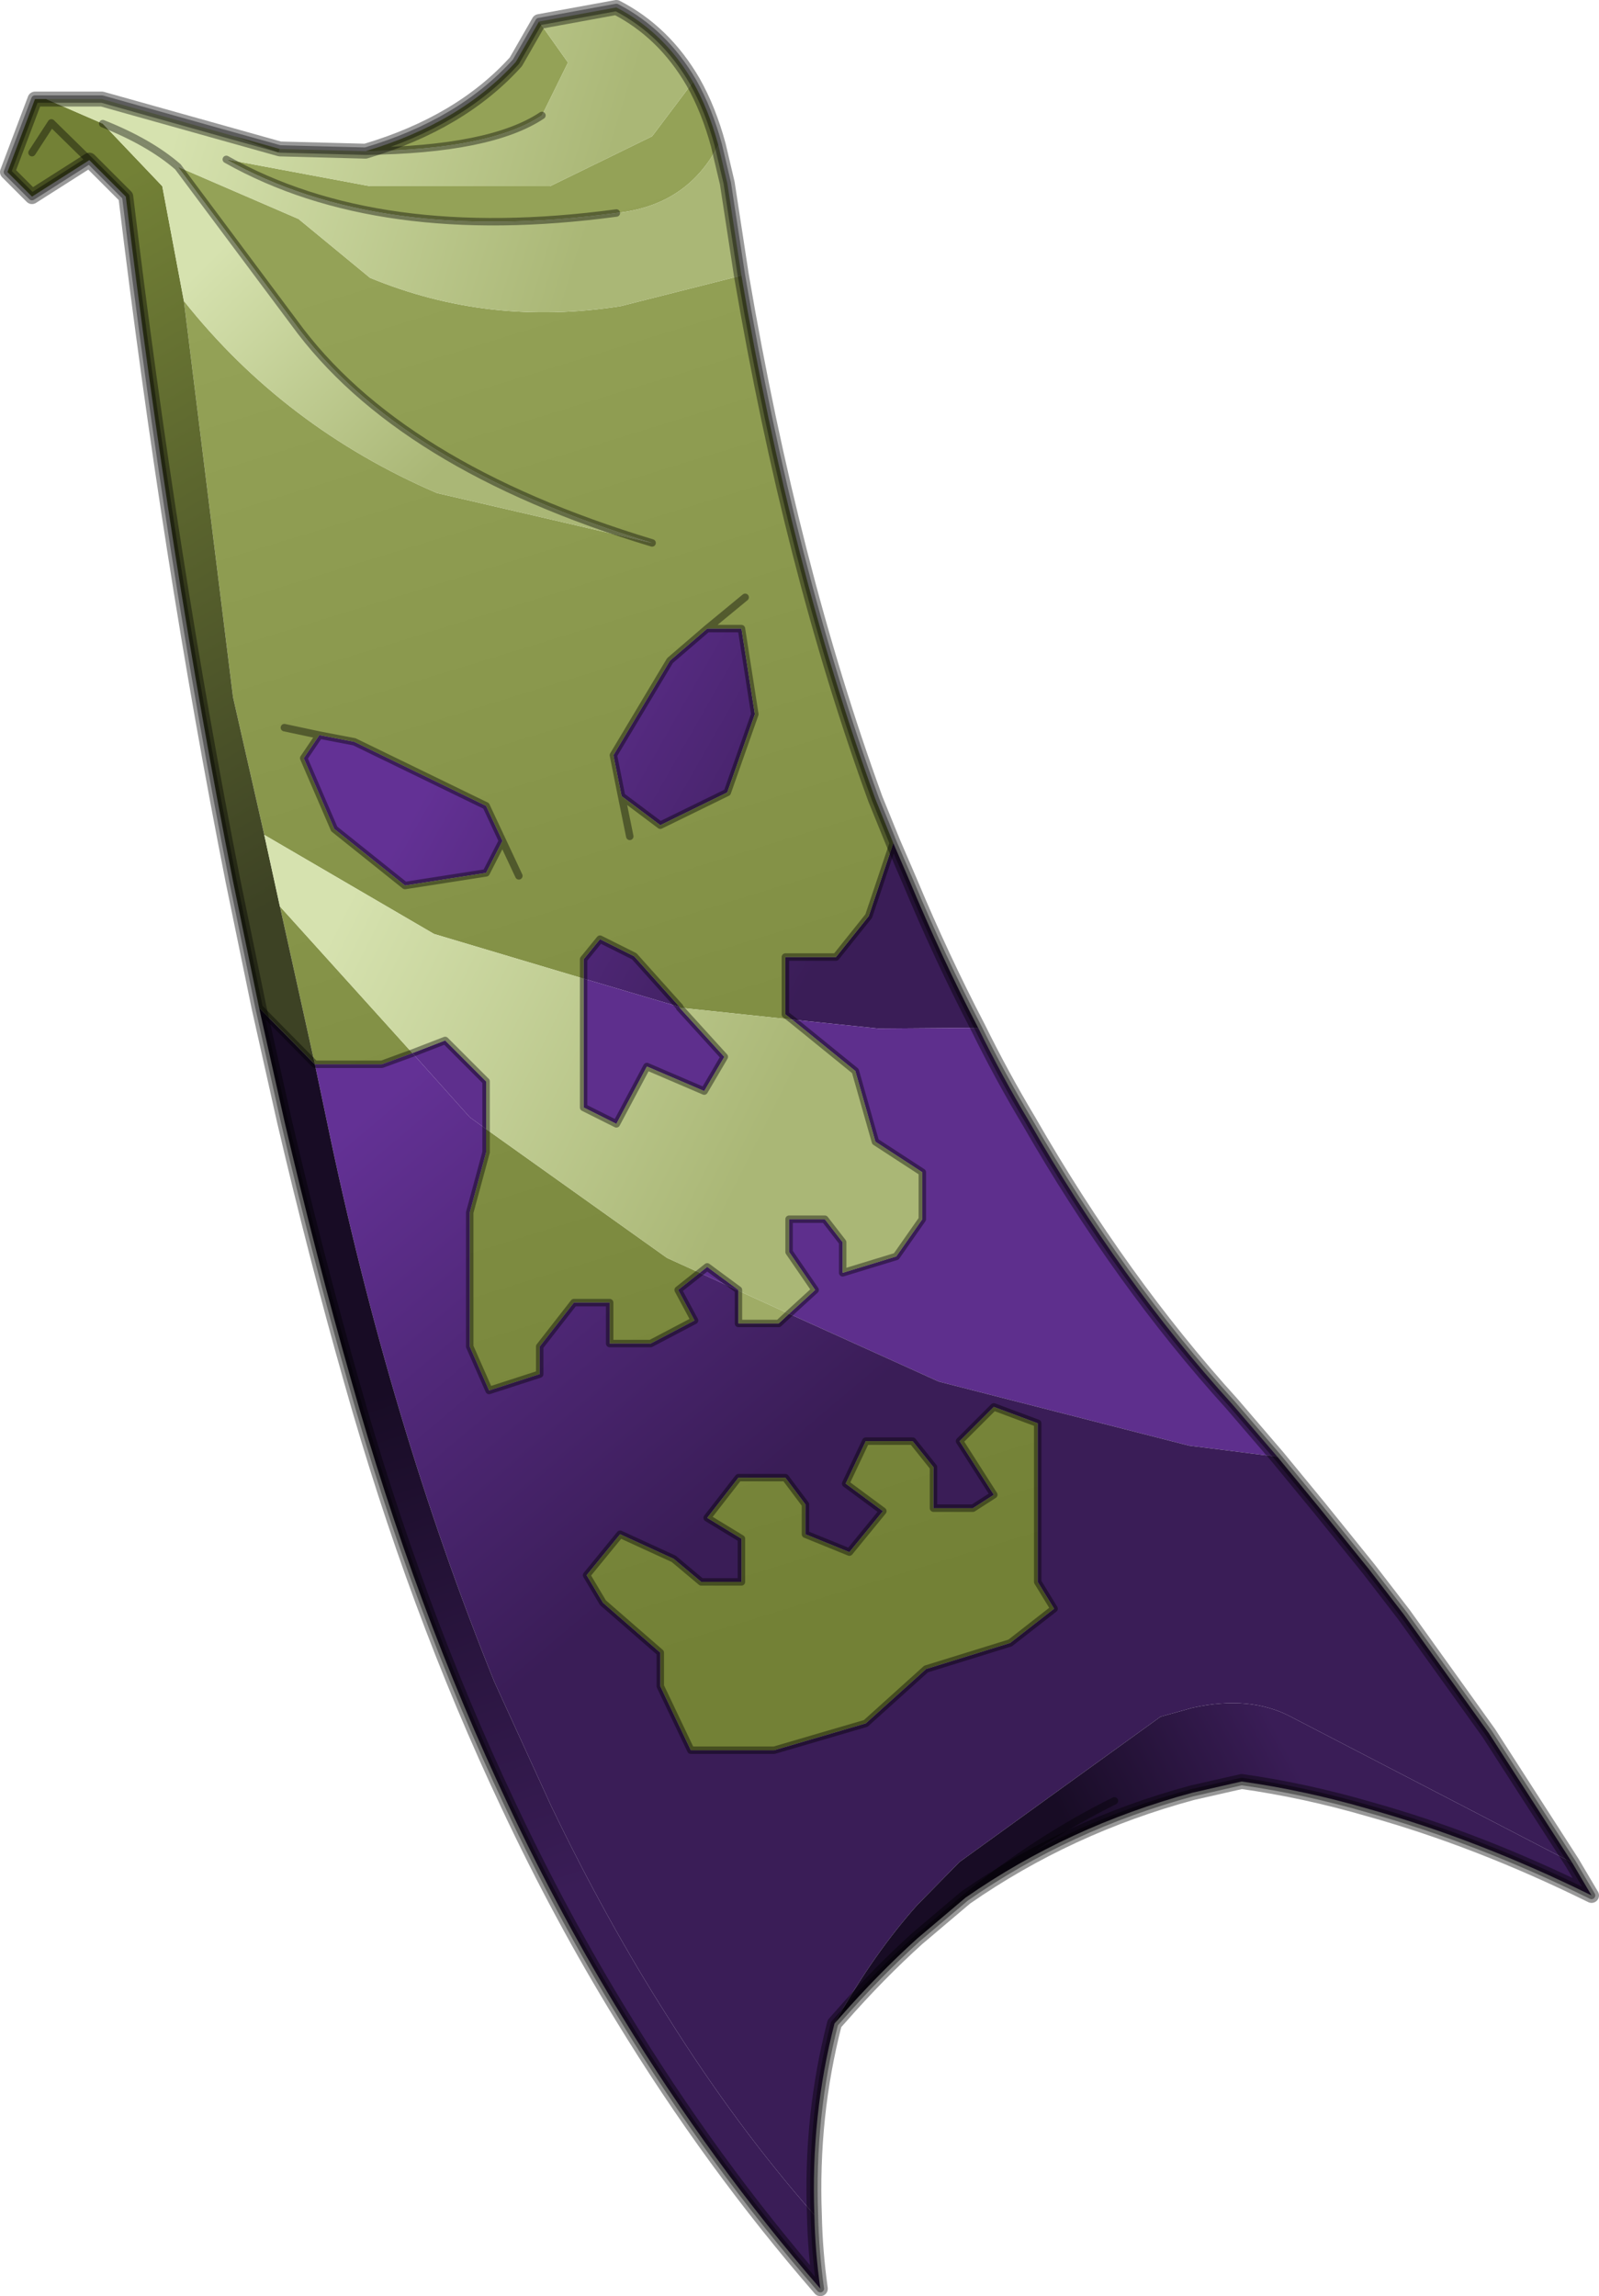
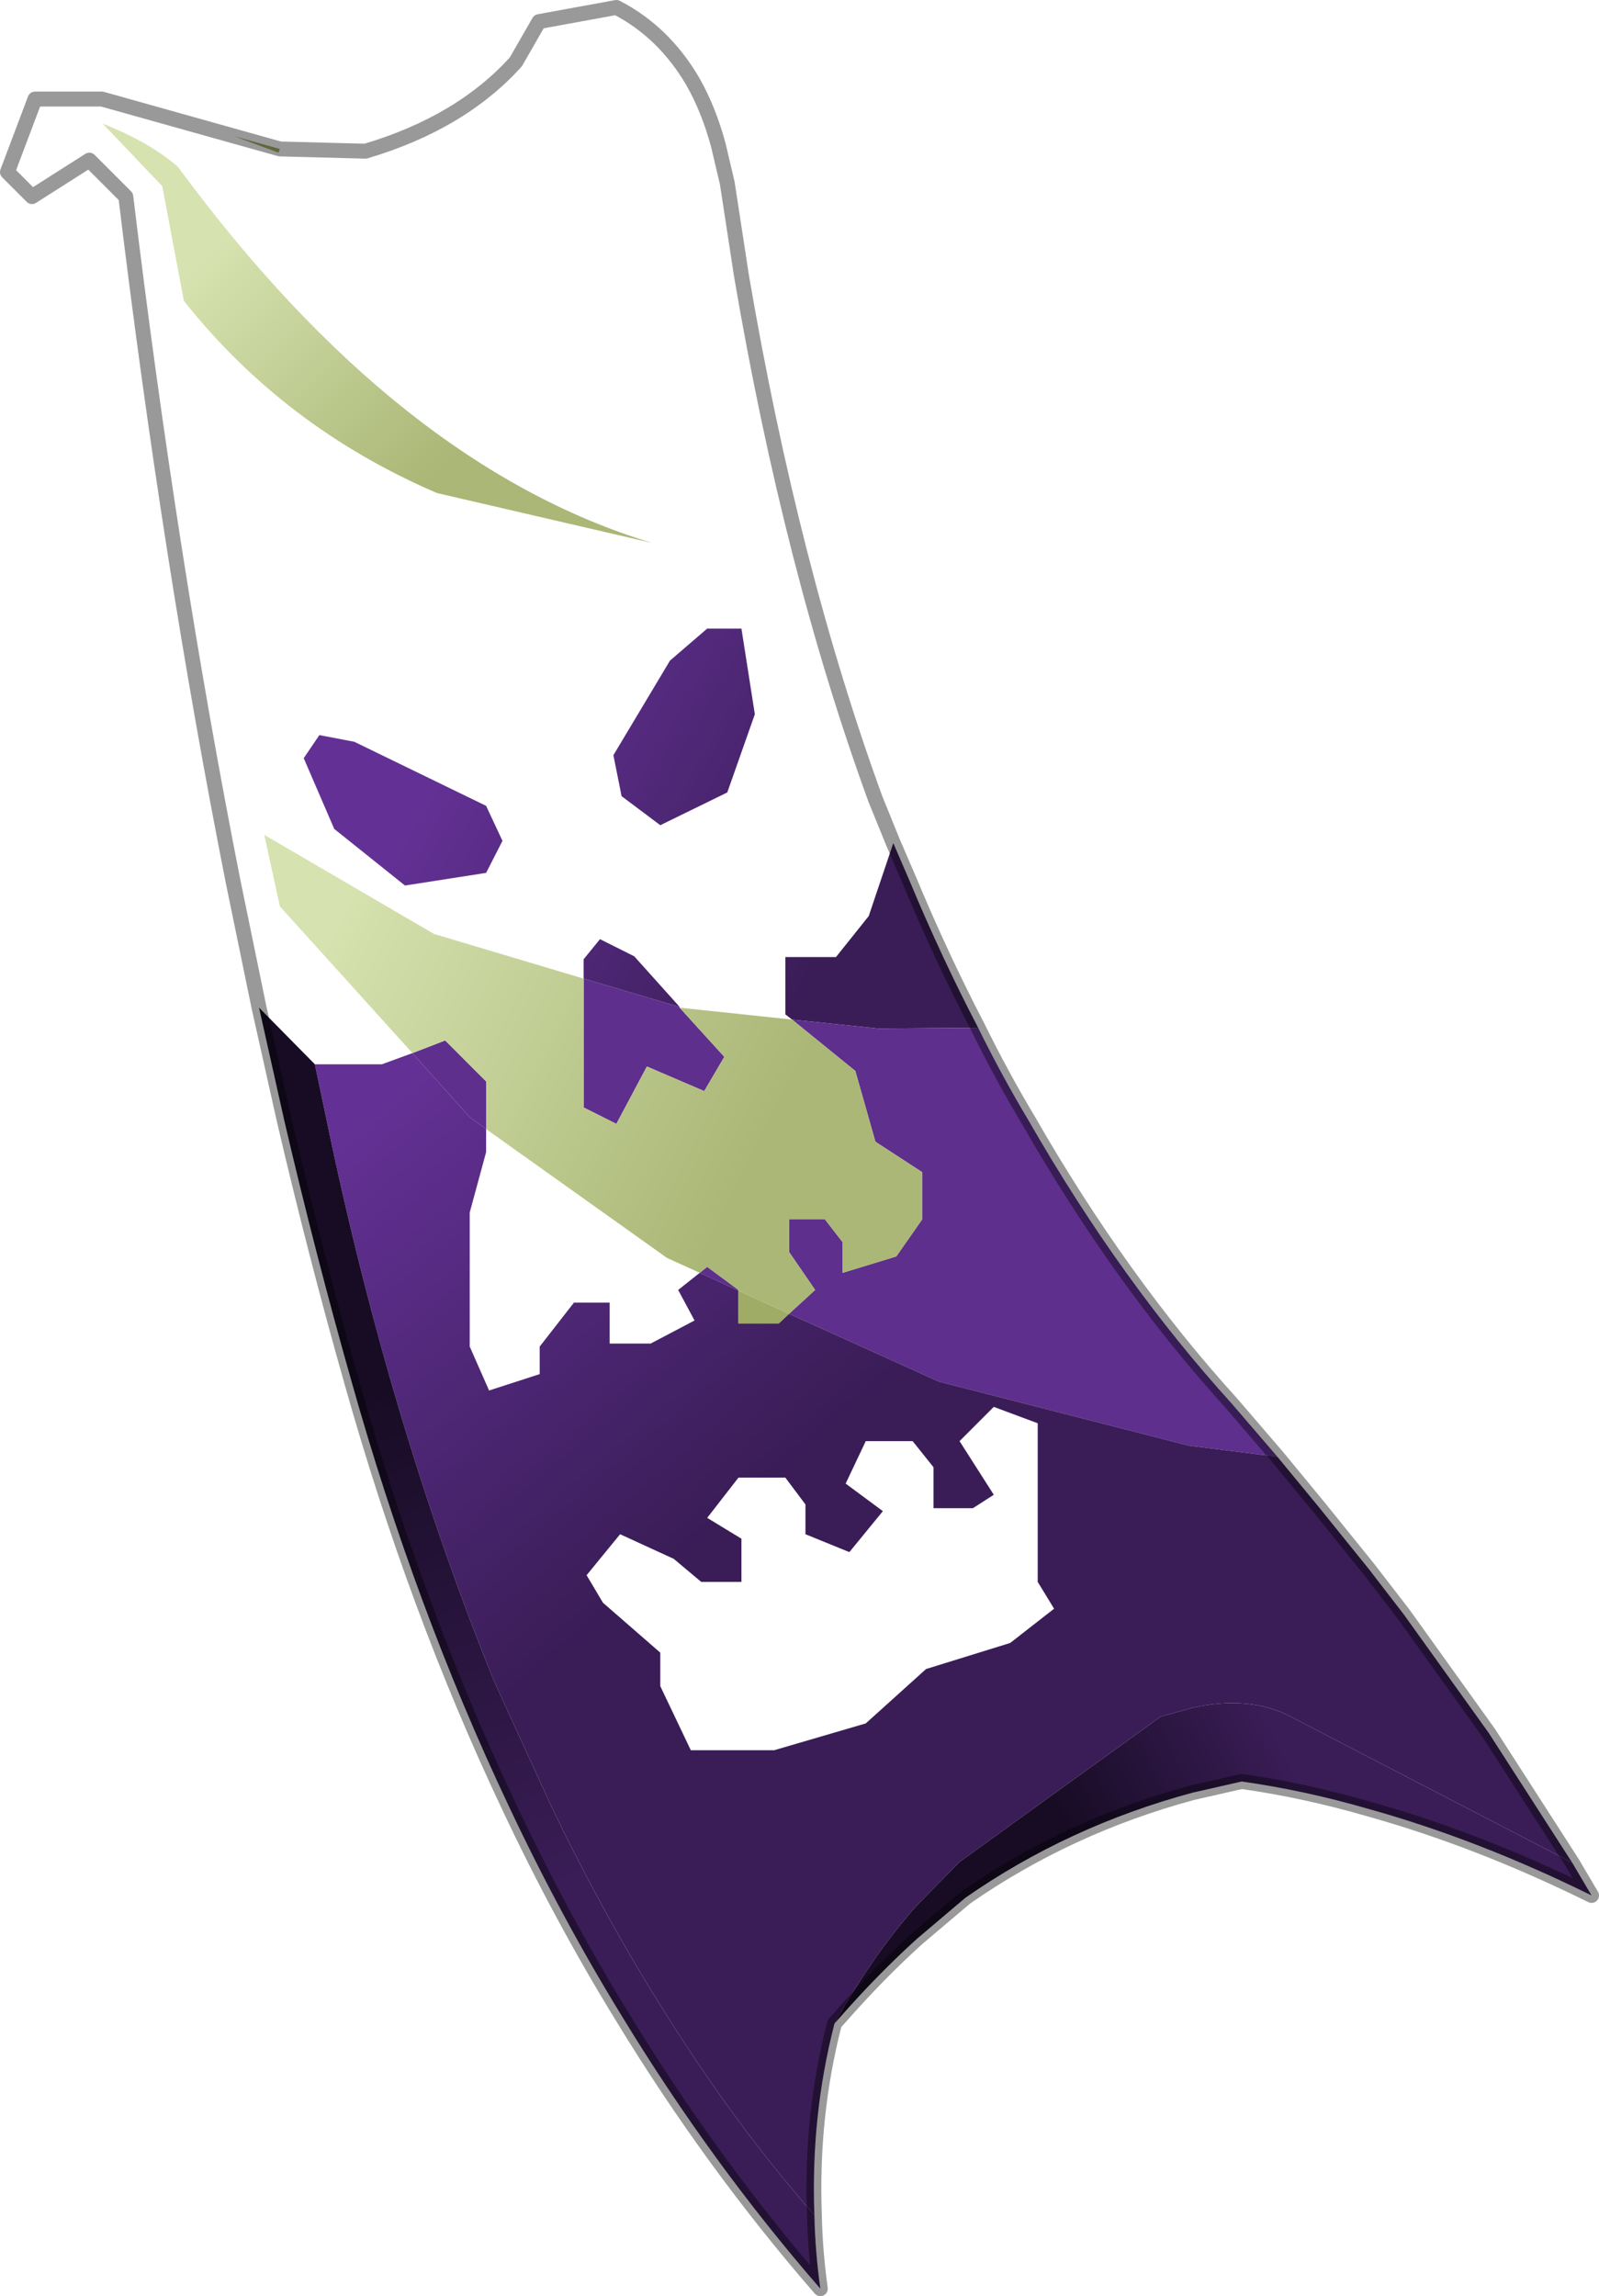
<svg xmlns="http://www.w3.org/2000/svg" xmlns:xlink="http://www.w3.org/1999/xlink" width="107.4px" height="154.15px">
  <g transform="matrix(1, 0, 0, 1, -221.25, -122.9)">
    <use xlink:href="#object-0" width="107.4" height="154.15" transform="matrix(1, 0, 0, 1, 221.25, 122.9)" />
  </g>
  <defs>
    <g transform="matrix(1, 0, 0, 1, 53.7, 77.1)" id="object-0">
      <use xlink:href="#object-1" width="107.4" height="154.15" transform="matrix(1, 0, 0, 1, -53.7, -77.1)" />
    </g>
    <g transform="matrix(1, 0, 0, 1, 53.7, 77.1)" id="object-1">
      <path fill-rule="evenodd" fill="url(#gradient-L1898bb401fb7b4e06187fe24ac893f61)" stroke="none" d="M6.3 -20.5L7.4 -17.95Q9.55 -12.8 12 -8.1L5.3 -8.05L-0.5 -8.65L-0.95 -9L-0.95 -12.85L2.45 -12.85L4.65 -15.6L6.3 -20.5M-11.95 -23.65L-12.5 -26.4L-8.7 -32.75L-6.2 -34.9L-3.9 -34.9L-3 -29.15L-4.85 -23.9L-9.35 -21.7L-11.95 -23.65M-32.25 -27.75L-29.9 -27.3L-21.05 -23L-19.95 -20.65L-21.05 -18.5L-26.5 -17.65L-31.25 -21.45L-33.3 -26.2L-32.25 -27.75M-14.5 -11.4L-14.5 -12.7L-13.4 -14.05L-11.1 -12.9L-8.05 -9.5L-14.5 -11.4" />
-       <path fill-rule="evenodd" fill="url(#gradient-L6e665e82094d1d7b4d33099eec358da3)" stroke="none" d="M6.3 -20.5L4.65 -15.6L2.45 -12.85L-0.95 -12.85L-0.95 -9L-0.5 -8.65L-8.05 -9.45L-8.05 -9.5L-11.1 -12.9L-13.4 -14.05L-14.5 -12.7L-14.5 -11.4L-24.55 -14.4L-35.95 -21.05L-38.05 -30.3L-41.35 -56.9Q-34.6 -48.4 -24.35 -44L-9.9 -40.65Q-26.95 -45.8 -33.95 -55.45L-41.75 -65.9L-33.65 -62.4L-28.85 -58.45Q-20.85 -55.15 -12 -56.55L-3.9 -58.6Q-0.55 -38.95 5.1 -23.45L6.3 -20.5M-29.15 -66.95Q-22.75 -68.85 -19.05 -72.95L-17.5 -75.65L-15.55 -72.9L-17.3 -69.35Q-20.75 -67.05 -29.15 -66.95M-7.15 -71.6Q-6.1 -69.75 -5.45 -67.35Q-7.55 -63.3 -12.3 -62.8Q-28.3 -60.65 -38.5 -66.4L-28.85 -64.6L-16.75 -64.6L-9.9 -67.95L-7.15 -71.6M-34.9 -16.25L-26 -6.4L-28.05 -5.65L-32.55 -5.65L-34.9 -16.25M-21.05 -1.3L-8.9 7.35L-6.7 8.35L-8.15 9.5L-7.05 11.55L-10 13.1L-12.75 13.1L-12.75 10.35L-15.15 10.35L-17.45 13.3L-17.45 15.15L-20.85 16.25L-22.15 13.3L-22.15 4.3L-21.05 0.25L-21.05 -1.3M7.6 19.65L9 21.4L9 24.15L11.65 24.15L13.05 23.25L10.75 19.65L13.05 17.35L16 18.45L16 29.1L17.1 30.9L14.15 33.2L8.5 34.95L4.45 38.6L-1.7 40.4L-7.3 40.4L-9.35 36.1L-9.35 33.85L-13.2 30.5L-14.3 28.65L-12.05 25.9L-8.45 27.55L-6.6 29.1L-3.9 29.1L-3.9 26.2L-6.2 24.8L-4.1 22.1L-0.95 22.1L0.4 23.9L0.4 25.9L3.35 27.1L5.6 24.35L3.1 22.5L4.45 19.65L7.6 19.65M-6.2 -34.9L-8.7 -32.75L-12.5 -26.4L-11.95 -23.65L-9.35 -21.7L-4.85 -23.9L-3 -29.15L-3.9 -34.9L-6.2 -34.9L-3.65 -37L-6.2 -34.9M-11.4 -20.95L-11.95 -23.65L-11.4 -20.95M-19.95 -20.65L-21.05 -23L-29.9 -27.3L-32.25 -27.75L-34.6 -28.25L-32.25 -27.75L-33.3 -26.2L-31.25 -21.45L-26.5 -17.65L-21.05 -18.5L-19.95 -20.65L-18.85 -18.3L-19.95 -20.65" />
      <path fill-rule="evenodd" fill="#5e2f8d" stroke="none" d="M-0.5 -8.65L5.3 -8.05L12 -8.1Q13.6 -4.85 15.4 -1.85Q21.6 8.95 29.05 17.15L32.1 20.7L26.15 19.95L9.35 15.65L-0.7 11.1L1.05 9.5L-0.7 6.95L-0.7 4.75L1.7 4.75L2.9 6.3L2.9 8.35L6.5 7.25L8.25 4.75L8.25 1.6L5.1 -0.45L3.75 -5.2L-0.5 -8.65M-8.05 -9.45L-5.05 -6.15L-6.4 -3.85L-10.25 -5.5L-12.3 -1.65L-14.5 -2.75L-14.5 -11.4L-8.05 -9.5L-8.05 -9.45M-26 -6.4L-23.8 -7.25L-21.05 -4.5L-21.05 -1.3L-22.15 -2.1L-26 -6.4M-6.7 8.35L-6.2 7.95L-4.1 9.5L-4.1 9.55L-6.7 8.35" />
      <path fill-rule="evenodd" fill="url(#gradient-Le4a258f10e3839ad7a03da9ef3b47306)" stroke="none" d="M32.1 20.7L34.9 24.1L38.25 28.25L40.6 31.3L46.3 39.25L51.9 47.95L33 38.15Q30.25 36.7 26.4 37.55L24.25 38.15L10.75 47.9L7.9 50.8Q5.05 54 2.6 58.3L2.35 58.75Q0.75 64.95 1 71.6Q-4.2 65.7 -8.85 58.3Q-13 51.8 -16.7 44.1L-20.5 35.8Q-27.55 18.4 -31.75 -1.85L-32.55 -5.65L-28.05 -5.65L-26 -6.4L-22.15 -2.1L-21.05 -1.3L-21.05 0.25L-22.15 4.3L-22.15 13.3L-20.85 16.25L-17.45 15.15L-17.45 13.3L-15.15 10.35L-12.75 10.35L-12.75 13.1L-10 13.1L-7.05 11.55L-8.15 9.5L-6.7 8.35L-4.1 9.55L-4.1 11.75L-1.4 11.75L-0.7 11.1L9.35 15.65L26.15 19.95L32.1 20.7M7.6 19.65L4.45 19.65L3.1 22.5L5.6 24.35L3.35 27.1L0.4 25.9L0.4 23.9L-0.95 22.1L-4.1 22.1L-6.2 24.8L-3.9 26.2L-3.9 29.1L-6.6 29.1L-8.45 27.55L-12.05 25.9L-14.3 28.65L-13.2 30.5L-9.35 33.85L-9.35 36.1L-7.3 40.4L-1.7 40.4L4.45 38.6L8.5 34.95L14.15 33.2L17.1 30.9L16 29.1L16 18.45L13.05 17.35L10.75 19.65L13.05 23.25L11.65 24.15L9 24.15L9 21.4L7.6 19.65" />
      <path fill-rule="evenodd" fill="url(#gradient-L0f234e06818af66682e8aa435c18ff4a)" stroke="none" d="M51.9 47.95L53.2 50.15Q45.6 46.4 38.25 44.35Q33.95 43.1 29.7 42.5L26.4 43.25Q18.05 45.5 11.15 50.3L7.9 53.05Q5.25 55.45 2.75 58.3L2.35 58.75L2.6 58.3Q5.05 54 7.9 50.8L10.75 47.9L24.25 38.15L26.4 37.55Q30.25 36.7 33 38.15L51.9 47.95M21.15 43.8Q15.9 46.4 11.15 50.3Q15.9 46.4 21.15 43.8" />
      <path fill-rule="evenodd" fill="url(#gradient-L44348df1ed77c196ab6d76e674f8d082)" stroke="none" d="M1 71.6Q1.05 74.05 1.4 76.55Q-5.9 68.15 -11.9 58.3Q-16.05 51.55 -19.55 44.1Q-25.8 30.9 -30.1 15.6Q-32.5 7.15 -34.6 -1.85L-36.3 -9.45L-32.55 -5.65L-31.75 -1.85Q-27.55 18.4 -20.5 35.8L-16.7 44.1Q-13 51.8 -8.85 58.3Q-4.2 65.7 1 71.6" />
-       <path fill-rule="evenodd" fill="url(#gradient-Lf71d0d0b0be5f77658a0aafe9f118a7e)" stroke="none" d="M-36.3 -9.45L-38.05 -17.95Q-42.3 -39.45 -45.25 -63.9L-47.7 -66.35L-51.55 -63.9L-53.2 -65.55L-51.35 -70.45L-50.6 -70.45L-46.8 -68.8L-42.8 -64.6L-41.35 -56.9L-38.05 -30.3L-35.95 -21.05L-34.9 -16.25L-32.55 -5.65L-36.3 -9.45M-47.7 -66.35L-50.25 -68.85L-51.55 -66.85L-50.25 -68.85L-47.7 -66.35" />
-       <path fill-rule="evenodd" fill="url(#gradient-Lb45daf71916651a644f4c44c3896d1c4)" stroke="none" d="M-50.6 -70.45L-46.85 -70.45L-37.95 -67.95L-35 -66.85L-34.9 -67.1L-29.15 -66.95Q-20.75 -67.05 -17.3 -69.35L-15.55 -72.9L-17.5 -75.65L-12.3 -76.6Q-9.1 -74.95 -7.15 -71.6L-9.9 -67.95L-16.75 -64.6L-28.85 -64.6L-38.5 -66.4Q-28.3 -60.65 -12.3 -62.8Q-7.55 -63.3 -5.45 -67.35L-4.85 -64.8L-3.9 -58.6L-12 -56.55Q-20.85 -55.15 -28.85 -58.45L-33.65 -62.4L-41.75 -65.9Q-43.65 -67.55 -46.8 -68.8L-50.6 -70.45" />
      <path fill-rule="evenodd" fill="#9fac66" stroke="none" d="M-37.95 -67.95L-34.9 -67.1L-35 -66.85L-37.95 -67.95M-4.1 9.55L-0.7 11.1L-1.4 11.75L-4.1 11.75L-4.1 9.55" />
      <path fill-rule="evenodd" fill="url(#gradient-Leecf29681f3c322eca30ebf42ce1e8af)" stroke="none" d="M-0.5 -8.65L3.75 -5.2L5.1 -0.45L8.25 1.6L8.25 4.75L6.5 7.25L2.9 8.35L2.9 6.3L1.7 4.75L-0.7 4.75L-0.7 6.95L1.05 9.5L-0.7 11.1L-4.1 9.55L-4.1 9.5L-6.2 7.95L-6.7 8.35L-8.9 7.35L-21.05 -1.3L-21.05 -4.5L-23.8 -7.25L-26 -6.4L-34.9 -16.25L-35.95 -21.05L-24.55 -14.4L-14.5 -11.4L-14.5 -2.75L-12.3 -1.65L-10.25 -5.5L-6.4 -3.85L-5.05 -6.15L-8.05 -9.45L-0.5 -8.65" />
-       <path fill-rule="evenodd" fill="url(#gradient-L41b0fc4d6751c64e426579b336a6e6da)" stroke="none" d="M-41.75 -65.9L-33.95 -55.45Q-26.95 -45.8 -9.9 -40.65L-24.35 -44Q-34.6 -48.4 -41.35 -56.9L-42.8 -64.6L-46.8 -68.8Q-43.65 -67.55 -41.75 -65.9" />
-       <path fill="none" stroke="#000000" stroke-opacity="0.4" stroke-width="0.5" stroke-linecap="round" stroke-linejoin="round" d="M12 -8.1Q9.55 -12.8 7.4 -17.95L6.3 -20.5L4.65 -15.6L2.45 -12.85L-0.95 -12.85L-0.95 -9L-0.5 -8.65L3.75 -5.2L5.1 -0.45L8.25 1.6L8.25 4.75L6.5 7.25L2.9 8.35L2.9 6.3L1.7 4.75L-0.7 4.75L-0.7 6.95L1.05 9.5L-0.7 11.1L-1.4 11.75L-4.1 11.75L-4.1 9.55L-4.1 9.5L-6.2 7.95L-6.7 8.35L-8.15 9.5L-7.05 11.55L-10 13.1L-12.75 13.1L-12.75 10.35L-15.15 10.35L-17.45 13.3L-17.45 15.15L-20.85 16.25L-22.15 13.3L-22.15 4.3L-21.05 0.25L-21.05 -1.3L-21.05 -4.5L-23.8 -7.25L-26 -6.4L-28.05 -5.65L-32.55 -5.65L-36.3 -9.45L-34.6 -1.85Q-32.5 7.15 -30.1 15.6Q-25.8 30.9 -19.55 44.1Q-16.05 51.55 -11.9 58.3Q-5.9 68.15 1.4 76.55Q1.05 74.05 1 71.6Q0.75 64.95 2.35 58.75L2.75 58.3Q5.25 55.45 7.9 53.05L11.15 50.3Q18.05 45.5 26.4 43.25L29.7 42.5Q33.95 43.1 38.25 44.35Q45.6 46.4 53.2 50.15L51.9 47.95L46.3 39.25L40.6 31.3L38.25 28.25L34.9 24.1L32.1 20.7L29.05 17.15Q21.6 8.95 15.4 -1.85Q13.6 -4.85 12 -8.1M-36.3 -9.45L-38.05 -17.95Q-42.3 -39.45 -45.25 -63.9L-47.7 -66.35L-51.55 -63.9L-53.2 -65.55L-51.35 -70.45L-50.6 -70.45L-46.85 -70.45L-37.95 -67.95L-34.9 -67.1L-29.15 -66.95Q-22.75 -68.85 -19.05 -72.95L-17.5 -75.65L-12.3 -76.6Q-9.1 -74.95 -7.15 -71.6Q-6.1 -69.75 -5.45 -67.35L-4.85 -64.8L-3.9 -58.6Q-0.55 -38.95 5.1 -23.45L6.3 -20.5M-8.05 -9.45L-5.05 -6.15L-6.4 -3.85L-10.25 -5.5L-12.3 -1.65L-14.5 -2.75L-14.5 -11.4L-14.5 -12.7L-13.4 -14.05L-11.1 -12.9L-8.05 -9.5L-8.05 -9.45M7.6 19.65L9 21.4L9 24.15L11.65 24.15L13.05 23.25L10.75 19.65L13.05 17.35L16 18.45L16 29.1L17.1 30.9L14.15 33.2L8.5 34.95L4.45 38.6L-1.7 40.4L-7.3 40.4L-9.35 36.1L-9.35 33.85L-13.2 30.5L-14.3 28.65L-12.05 25.9L-8.45 27.55L-6.6 29.1L-3.9 29.1L-3.9 26.2L-6.2 24.8L-4.1 22.1L-0.95 22.1L0.4 23.9L0.4 25.9L3.35 27.1L5.6 24.35L3.1 22.5L4.45 19.65L7.6 19.65M11.15 50.3Q15.9 46.4 21.15 43.8M-41.75 -65.9L-33.95 -55.45Q-26.95 -45.8 -9.9 -40.65M-38.5 -66.4Q-28.3 -60.65 -12.3 -62.8M-29.15 -66.95Q-20.75 -67.05 -17.3 -69.35M-51.55 -66.85L-50.25 -68.85L-47.7 -66.35M-46.8 -68.8Q-43.65 -67.55 -41.75 -65.9M-11.95 -23.65L-12.5 -26.4L-8.7 -32.75L-6.2 -34.9L-3.65 -37M-6.2 -34.9L-3.9 -34.9L-3 -29.15L-4.85 -23.9L-9.35 -21.7L-11.95 -23.65L-11.4 -20.95M-32.25 -27.75L-29.9 -27.3L-21.05 -23L-19.95 -20.65L-18.85 -18.3M-32.25 -27.75L-34.6 -28.25M-19.95 -20.65L-21.05 -18.5L-26.5 -17.65L-31.25 -21.45L-33.3 -26.2L-32.25 -27.75" />
+       <path fill-rule="evenodd" fill="url(#gradient-L41b0fc4d6751c64e426579b336a6e6da)" stroke="none" d="M-41.75 -65.9Q-26.95 -45.8 -9.9 -40.65L-24.35 -44Q-34.6 -48.4 -41.35 -56.9L-42.8 -64.6L-46.8 -68.8Q-43.65 -67.55 -41.75 -65.9" />
      <path fill="none" stroke="#000000" stroke-opacity="0.4" stroke-width="1" stroke-linecap="round" stroke-linejoin="round" d="M7.4 -17.95L6.3 -20.5L5.1 -23.45Q-0.55 -38.95 -3.9 -58.6L-4.85 -64.8L-5.45 -67.35Q-6.1 -69.75 -7.15 -71.6Q-9.1 -74.95 -12.3 -76.6L-17.5 -75.65L-19.05 -72.95Q-22.75 -68.85 -29.15 -66.95L-34.9 -67.1L-46.85 -70.45L-51.35 -70.45L-53.2 -65.55L-51.55 -63.9L-47.7 -66.35L-45.25 -63.9Q-42.3 -39.45 -38.05 -17.95L-36.3 -9.45L-34.6 -1.85Q-32.5 7.15 -30.1 15.6Q-25.8 30.9 -19.55 44.1Q-16.05 51.55 -11.9 58.3Q-5.9 68.15 1.4 76.55Q1.05 74.05 1 71.6Q0.75 64.95 2.35 58.75L2.75 58.3Q5.25 55.45 7.9 53.05L11.15 50.3Q18.05 45.5 26.4 43.25L29.7 42.5Q33.95 43.1 38.25 44.35Q45.6 46.4 53.2 50.15L51.9 47.95L46.3 39.25L40.6 31.3L38.25 28.25L34.9 24.1L32.1 20.7L29.05 17.15Q21.6 8.95 15.4 -1.85Q13.6 -4.85 12 -8.1Q9.55 -12.8 7.4 -17.95" />
    </g>
    <linearGradient gradientTransform="matrix(0.015, 0.009, -0.008, 0.014, -9.3, -22.9)" gradientUnits="userSpaceOnUse" spreadMethod="pad" id="gradient-L1898bb401fb7b4e06187fe24ac893f61" x1="-819.2" x2="819.2">
      <stop offset="0" stop-color="#633195" stop-opacity="1" />
      <stop offset="1" stop-color="#3a1d57" stop-opacity="1" />
    </linearGradient>
    <linearGradient gradientTransform="matrix(-0.017, -0.056, 0.026, -0.008, -12.2, -14.25)" gradientUnits="userSpaceOnUse" spreadMethod="pad" id="gradient-L6e665e82094d1d7b4d33099eec358da3" x1="-819.2" x2="819.2">
      <stop offset="0" stop-color="#738136" stop-opacity="1" />
      <stop offset="1" stop-color="#94a257" stop-opacity="1" />
    </linearGradient>
    <linearGradient gradientTransform="matrix(0.014, 0.017, -0.026, 0.022, -14.85, 9.2)" gradientUnits="userSpaceOnUse" spreadMethod="pad" id="gradient-Le4a258f10e3839ad7a03da9ef3b47306" x1="-819.2" x2="819.2">
      <stop offset="0" stop-color="#633195" stop-opacity="1" />
      <stop offset="1" stop-color="#3a1d57" stop-opacity="1" />
    </linearGradient>
    <linearGradient gradientTransform="matrix(0.008, -0.005, 0.007, 0.013, 29.05, 49.7)" gradientUnits="userSpaceOnUse" spreadMethod="pad" id="gradient-L0f234e06818af66682e8aa435c18ff4a" x1="-819.2" x2="819.2">
      <stop offset="0" stop-color="#180c25" stop-opacity="1" />
      <stop offset="1" stop-color="#3a1d57" stop-opacity="1" />
    </linearGradient>
    <linearGradient gradientTransform="matrix(0.006, 0.021, -0.009, 0.003, -17.7, 31.75)" gradientUnits="userSpaceOnUse" spreadMethod="pad" id="gradient-L44348df1ed77c196ab6d76e674f8d082" x1="-819.2" x2="819.2">
      <stop offset="0" stop-color="#180c25" stop-opacity="1" />
      <stop offset="1" stop-color="#3a1d57" stop-opacity="1" />
    </linearGradient>
    <linearGradient gradientTransform="matrix(0.015, 0.025, -0.03, 0.017, -26.45, -48.75)" gradientUnits="userSpaceOnUse" spreadMethod="pad" id="gradient-Lf71d0d0b0be5f77658a0aafe9f118a7e" x1="-819.2" x2="819.2">
      <stop offset="0" stop-color="#738136" stop-opacity="1" />
      <stop offset="1" stop-color="#3d4224" stop-opacity="1" />
    </linearGradient>
    <linearGradient gradientTransform="matrix(0.017, 0.004, -0.004, 0.013, -26.8, -69.1)" gradientUnits="userSpaceOnUse" spreadMethod="pad" id="gradient-Lb45daf71916651a644f4c44c3896d1c4" x1="-819.2" x2="819.2">
      <stop offset="0" stop-color="#d6e2af" stop-opacity="1" />
      <stop offset="1" stop-color="#aab776" stop-opacity="1" />
    </linearGradient>
    <linearGradient gradientTransform="matrix(0.017, 0.01, -0.005, 0.01, -16.85, -7.75)" gradientUnits="userSpaceOnUse" spreadMethod="pad" id="gradient-Leecf29681f3c322eca30ebf42ce1e8af" x1="-819.2" x2="819.2">
      <stop offset="0" stop-color="#d6e2af" stop-opacity="1" />
      <stop offset="1" stop-color="#aab776" stop-opacity="1" />
    </linearGradient>
    <linearGradient gradientTransform="matrix(0.009, 0.009, -0.005, 0.005, -30.85, -53.8)" gradientUnits="userSpaceOnUse" spreadMethod="pad" id="gradient-L41b0fc4d6751c64e426579b336a6e6da" x1="-819.2" x2="819.2">
      <stop offset="0" stop-color="#d6e2af" stop-opacity="1" />
      <stop offset="1" stop-color="#aab776" stop-opacity="1" />
    </linearGradient>
  </defs>
</svg>